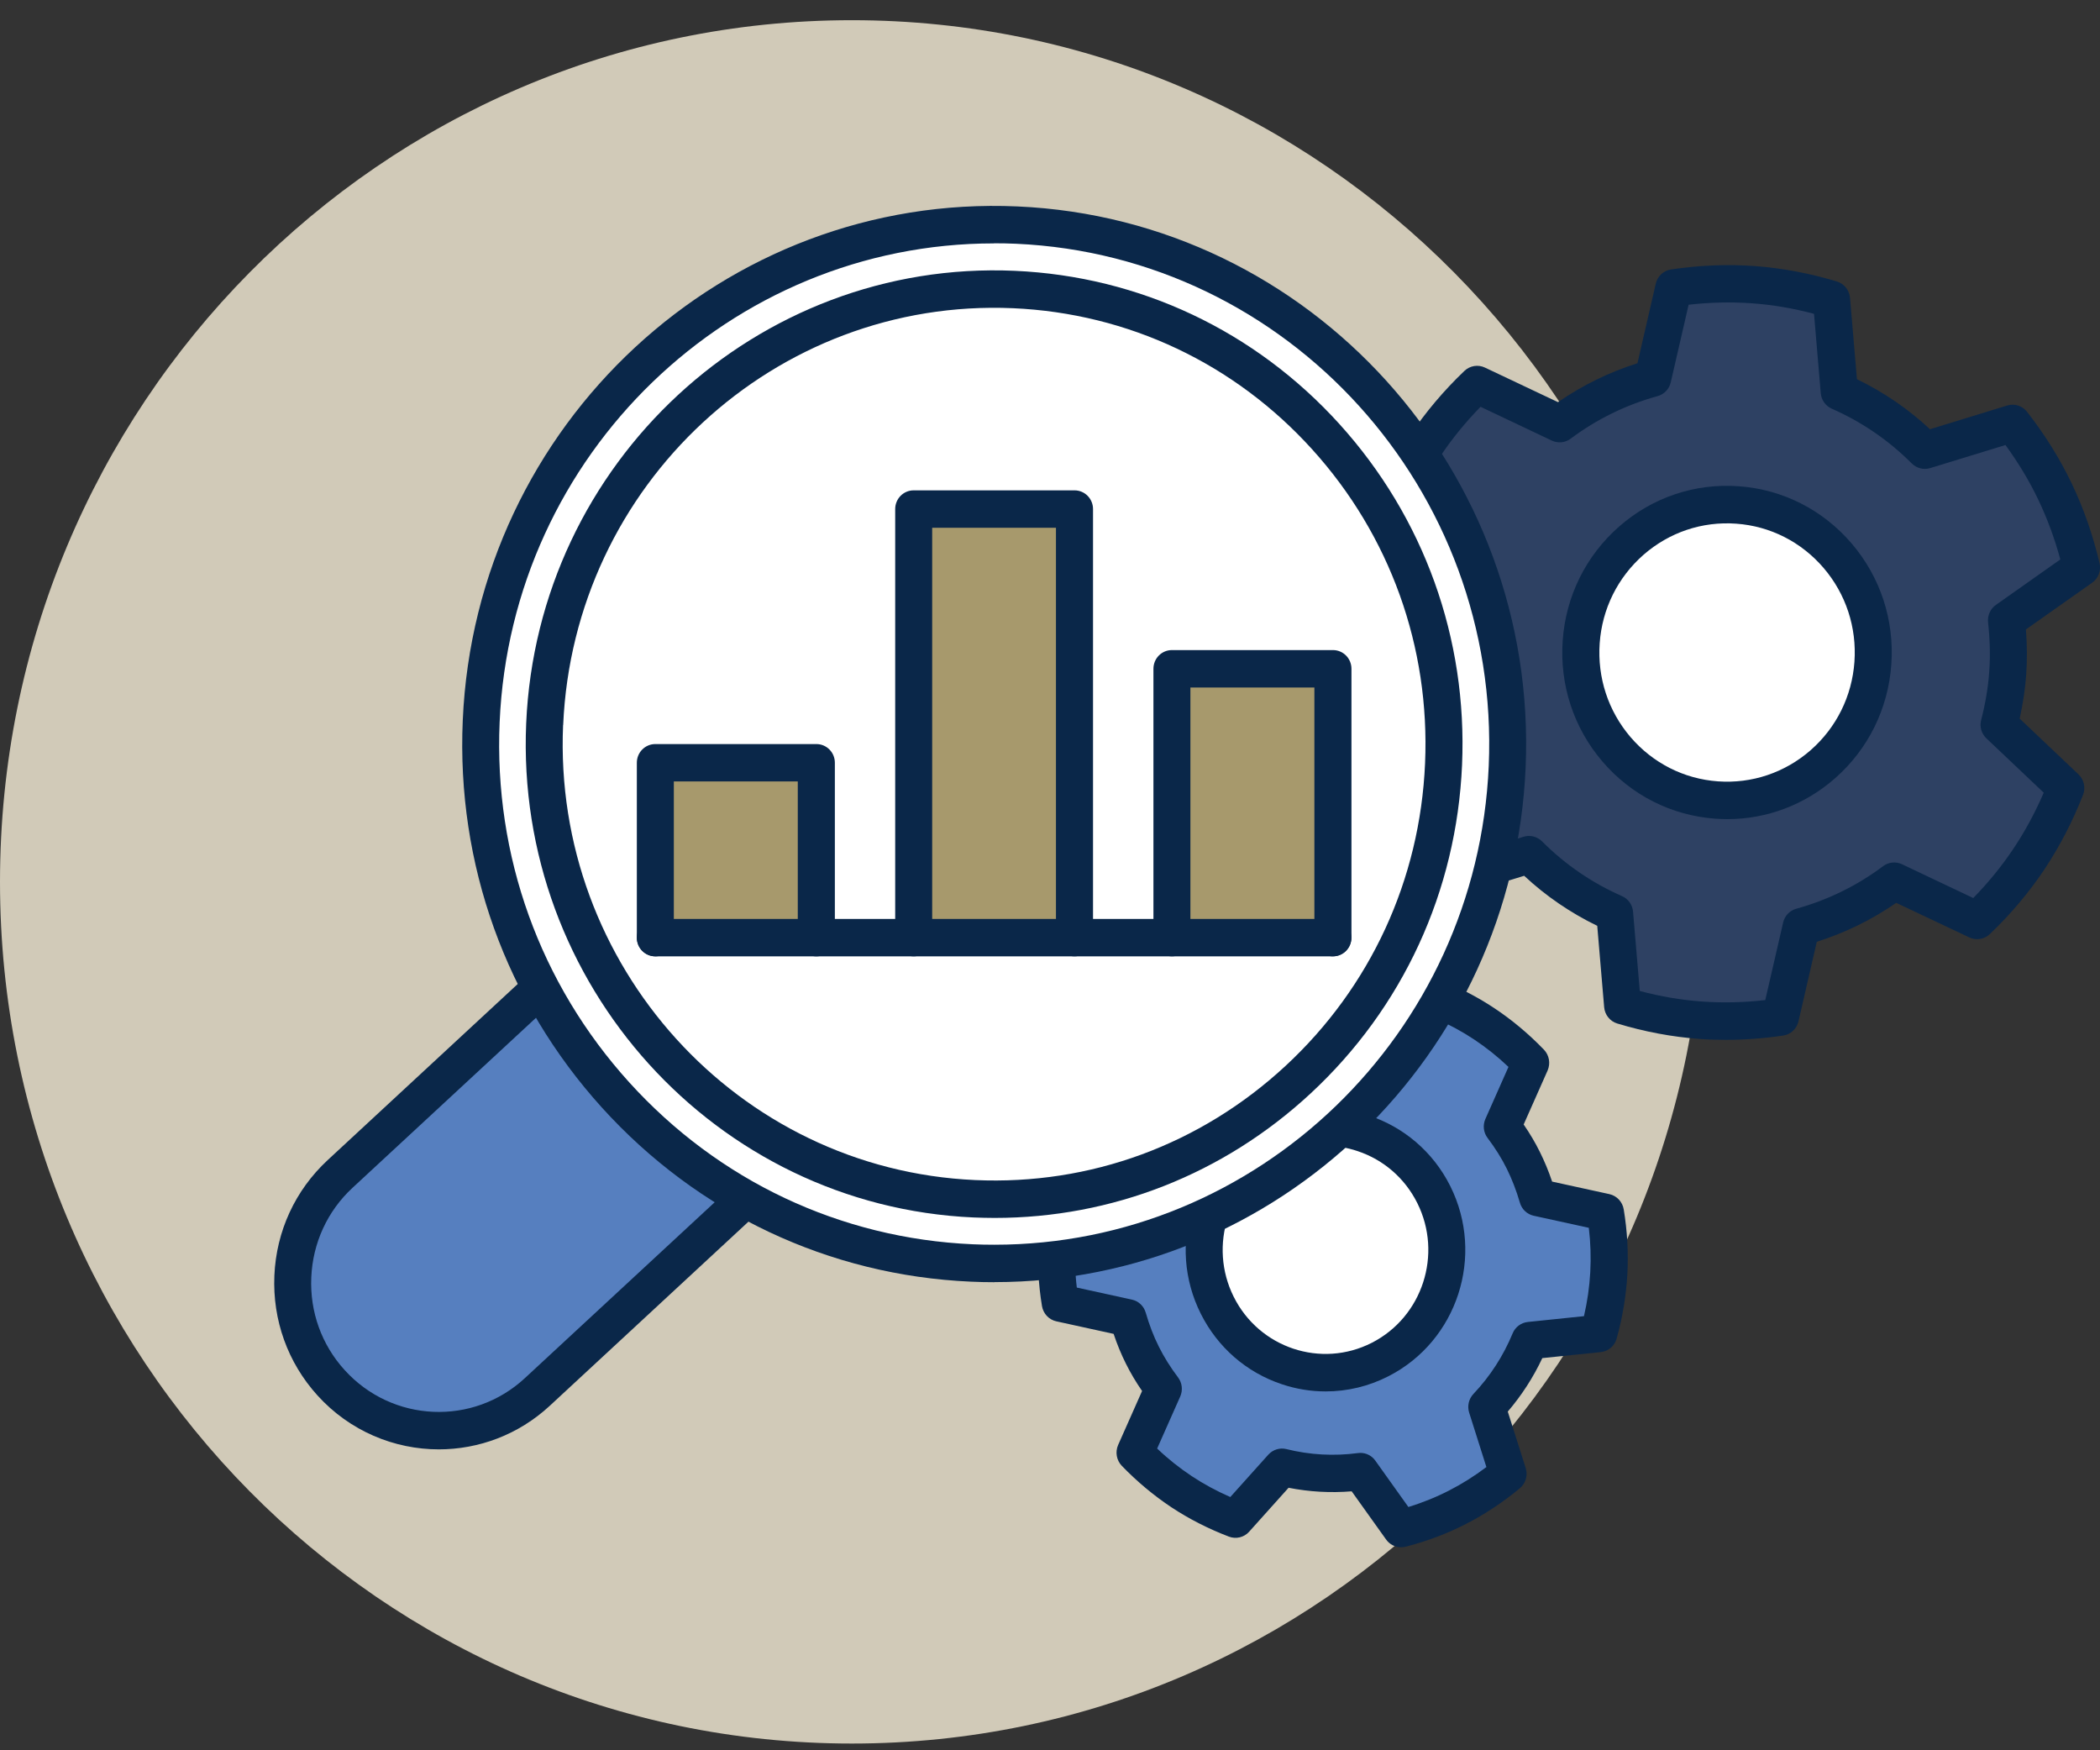
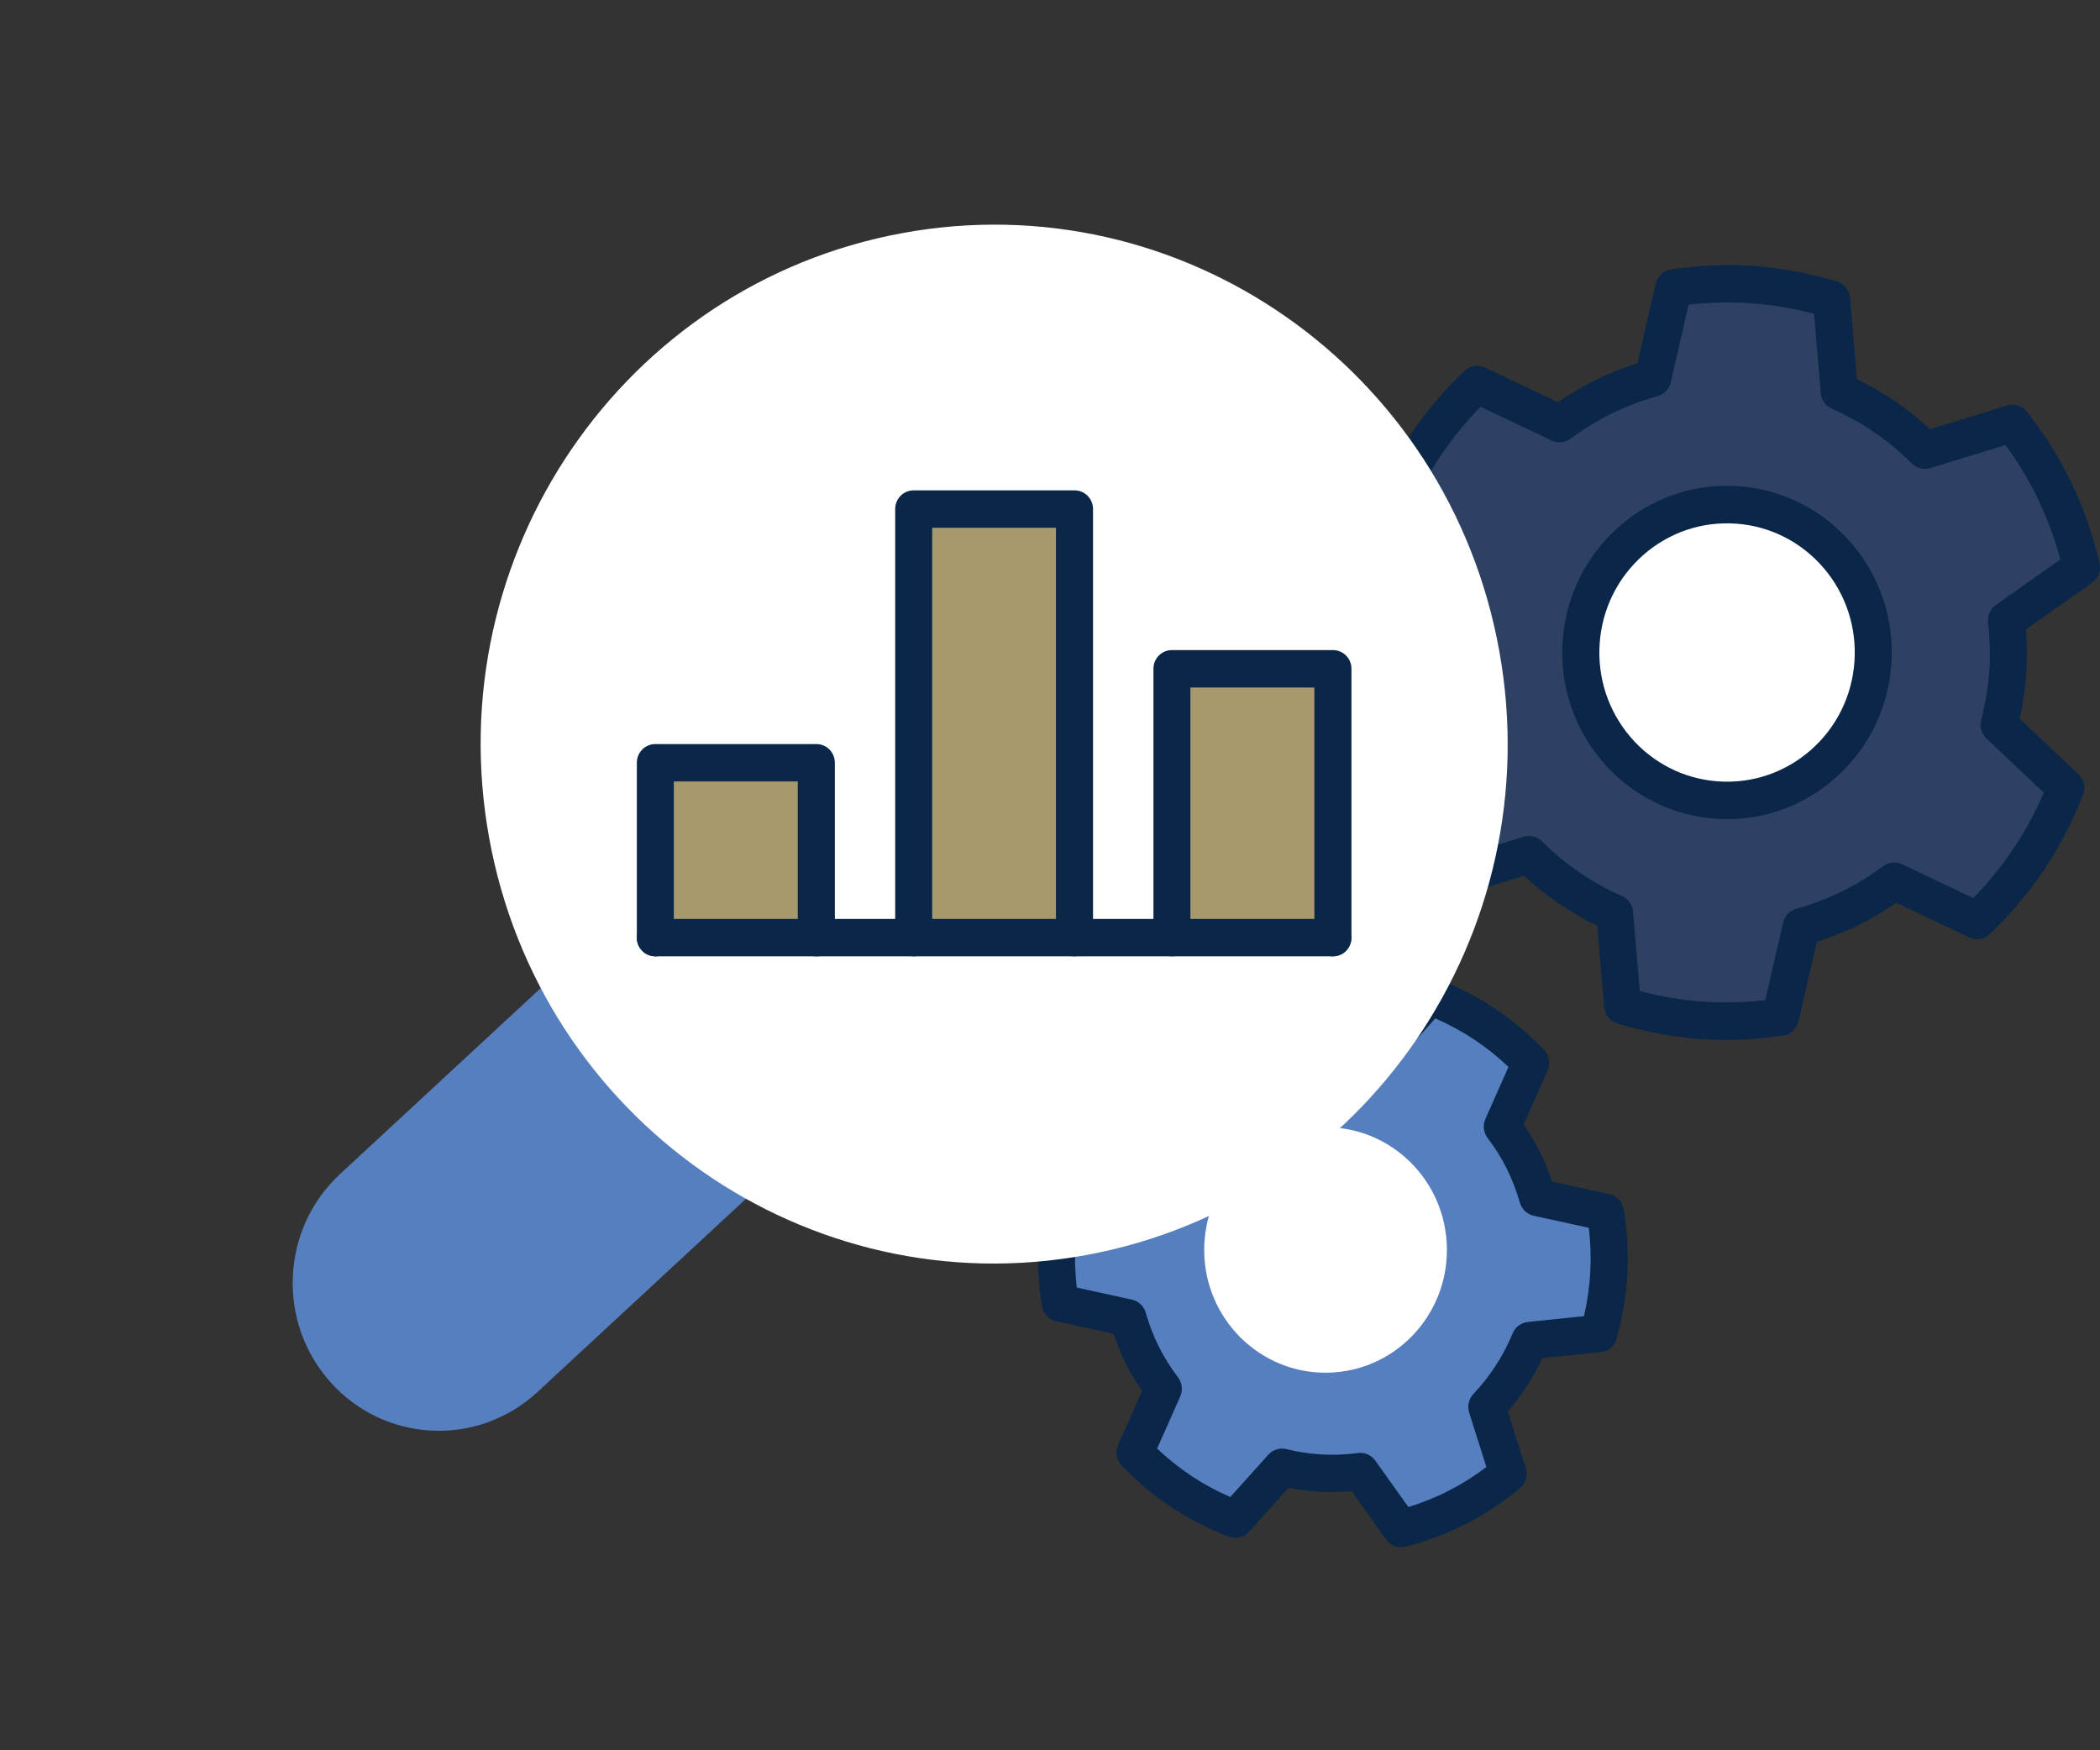
<svg xmlns="http://www.w3.org/2000/svg" width="78" height="65" viewBox="0 0 78 65" fill="none">
  <rect x="0" y="0" width="78" height="65" fill="#333333" stroke="none" />
  <g clip-path="url(#clip0_336_4015)">
-     <path d="M31.64 64.75C49.114 64.75 63.28 50.423 63.28 32.75C63.28 15.077 49.114 0.75 31.64 0.75C14.166 0.75 0 15.077 0 32.75C0 50.423 14.166 64.75 31.64 64.75Z" fill="#D1CAB8" />
    <path d="M74.577 24.991C74.624 24.326 74.604 23.676 74.53 23.038L77.314 21.072C77.091 20.118 76.767 19.174 76.327 18.253C75.887 17.333 75.35 16.493 74.747 15.725L71.496 16.723C70.586 15.812 69.513 15.07 68.316 14.544L68.025 11.118C67.095 10.838 66.125 10.646 65.118 10.572C64.111 10.498 63.124 10.549 62.164 10.69L61.391 14.039C60.13 14.386 58.964 14.962 57.933 15.735L54.856 14.278C54.153 14.952 53.502 15.704 52.936 16.551C52.369 17.397 51.919 18.287 51.559 19.198L54.036 21.544C53.876 22.165 53.762 22.806 53.716 23.47C53.669 24.134 53.689 24.785 53.762 25.422L50.978 27.388C51.202 28.342 51.525 29.287 51.965 30.207C52.406 31.128 52.942 31.967 53.546 32.736L56.796 31.738C57.707 32.648 58.78 33.39 59.977 33.916L60.267 37.342C61.197 37.622 62.168 37.814 63.175 37.888C64.181 37.963 65.168 37.912 66.128 37.77L66.902 34.422C68.162 34.075 69.329 33.498 70.359 32.726L73.437 34.183C74.14 33.508 74.79 32.756 75.357 31.91C75.924 31.064 76.374 30.173 76.734 29.263L74.257 26.916C74.417 26.296 74.53 25.655 74.58 24.991H74.577Z" fill="#2E4163" />
    <path d="M64.104 38.617C63.774 38.617 63.447 38.607 63.124 38.583C62.11 38.509 61.083 38.317 60.07 38.01C59.8 37.929 59.606 37.686 59.583 37.403L59.326 34.382C58.329 33.899 57.419 33.276 56.612 32.524L53.745 33.404C53.475 33.485 53.181 33.394 53.008 33.171C52.351 32.331 51.794 31.438 51.351 30.514C50.908 29.59 50.561 28.595 50.314 27.553C50.248 27.277 50.358 26.987 50.591 26.822L53.048 25.088C53.005 24.519 53.001 23.962 53.038 23.423C53.075 22.887 53.158 22.334 53.282 21.777L51.098 19.707C50.891 19.511 50.824 19.208 50.928 18.945C51.318 17.95 51.804 17.013 52.375 16.163C52.945 15.313 53.621 14.511 54.392 13.775C54.595 13.58 54.898 13.529 55.155 13.651L57.869 14.935C58.776 14.308 59.766 13.823 60.82 13.489L61.5 10.535C61.563 10.258 61.79 10.046 62.07 10.006C63.117 9.851 64.16 9.807 65.174 9.881C66.188 9.955 67.214 10.147 68.228 10.454C68.498 10.535 68.691 10.778 68.715 11.061L68.972 14.082C69.968 14.565 70.879 15.188 71.685 15.94L74.553 15.06C74.823 14.976 75.116 15.07 75.29 15.293C75.946 16.133 76.506 17.026 76.947 17.95C77.39 18.874 77.737 19.869 77.983 20.911C78.05 21.187 77.94 21.477 77.707 21.642L75.249 23.375C75.293 23.945 75.296 24.502 75.26 25.041C75.223 25.577 75.139 26.13 75.016 26.687L77.2 28.757C77.407 28.953 77.473 29.256 77.37 29.519C76.98 30.514 76.493 31.451 75.926 32.301C75.356 33.151 74.679 33.953 73.909 34.688C73.706 34.884 73.402 34.935 73.146 34.813L70.432 33.529C69.525 34.156 68.535 34.641 67.481 34.975L66.801 37.929C66.738 38.205 66.511 38.418 66.231 38.458C65.517 38.563 64.807 38.617 64.107 38.617H64.104ZM60.91 36.803C61.683 37.008 62.457 37.14 63.224 37.194C63.987 37.248 64.774 37.231 65.567 37.14L66.231 34.26C66.288 34.011 66.474 33.815 66.718 33.748C67.891 33.424 68.978 32.891 69.945 32.166C70.148 32.014 70.415 31.988 70.645 32.095L73.292 33.35C73.853 32.777 74.353 32.163 74.783 31.519C75.213 30.878 75.59 30.18 75.91 29.438L73.779 27.419C73.596 27.243 73.519 26.983 73.586 26.737C73.746 26.117 73.846 25.527 73.886 24.937C73.929 24.347 73.912 23.75 73.843 23.113C73.816 22.86 73.926 22.61 74.133 22.465L76.526 20.776C76.316 19.997 76.04 19.252 75.706 18.554C75.373 17.856 74.963 17.178 74.489 16.527L71.692 17.384C71.452 17.458 71.189 17.39 71.009 17.212C70.152 16.352 69.151 15.667 68.038 15.178C67.808 15.077 67.648 14.854 67.628 14.602L67.378 11.655C66.604 11.449 65.831 11.317 65.064 11.263C64.3 11.209 63.514 11.226 62.72 11.317L62.057 14.197C62 14.447 61.813 14.642 61.57 14.71C60.396 15.033 59.309 15.566 58.339 16.291C58.136 16.443 57.866 16.47 57.639 16.362L54.992 15.107C54.432 15.681 53.932 16.294 53.502 16.938C53.071 17.579 52.695 18.277 52.375 19.019L54.505 21.039C54.688 21.214 54.765 21.474 54.698 21.72C54.538 22.34 54.438 22.93 54.398 23.52C54.355 24.111 54.372 24.707 54.442 25.345C54.468 25.598 54.358 25.847 54.152 25.992L51.758 27.681C51.968 28.46 52.245 29.206 52.578 29.904C52.911 30.602 53.322 31.279 53.795 31.93L56.592 31.074C56.832 31 57.096 31.067 57.276 31.246C58.133 32.105 59.133 32.79 60.246 33.279C60.476 33.38 60.636 33.603 60.656 33.856L60.906 36.803H60.91Z" fill="#0A2749" />
    <path d="M64.148 29.725C67.147 29.725 69.579 27.266 69.579 24.232C69.579 21.198 67.147 18.739 64.148 18.739C61.148 18.739 58.717 21.198 58.717 24.232C58.717 27.266 61.148 29.725 64.148 29.725Z" fill="white" />
    <path d="M64.155 30.42C64.005 30.42 63.858 30.413 63.708 30.403C62.078 30.285 60.591 29.53 59.52 28.282C58.45 27.031 57.927 25.436 58.043 23.787C58.16 22.138 58.907 20.634 60.141 19.552C61.377 18.47 62.951 17.94 64.585 18.058C66.215 18.176 67.702 18.931 68.772 20.179C69.843 21.43 70.366 23.025 70.249 24.674C70.133 26.323 69.386 27.827 68.152 28.909C67.032 29.89 65.625 30.42 64.158 30.42H64.155ZM63.805 29.017C65.068 29.108 66.292 28.697 67.252 27.86C68.209 27.021 68.789 25.854 68.879 24.576C68.969 23.298 68.562 22.061 67.735 21.093C66.905 20.125 65.752 19.538 64.488 19.448C63.224 19.356 62.001 19.768 61.044 20.604C60.087 21.444 59.507 22.61 59.417 23.888C59.327 25.166 59.734 26.404 60.561 27.372C61.391 28.339 62.544 28.926 63.808 29.017H63.805Z" fill="#0A2749" />
    <path d="M56.583 43.089C56.359 42.64 56.093 42.222 55.799 41.838L56.853 39.461C56.339 38.928 55.766 38.439 55.126 38.017C54.486 37.593 53.812 37.259 53.125 36.996L51.395 38.925C50.451 38.692 49.468 38.635 48.488 38.763L46.977 36.648C46.264 36.834 45.56 37.09 44.877 37.441C44.193 37.791 43.57 38.21 43 38.682L43.787 41.163C43.103 41.885 42.563 42.721 42.193 43.628L39.629 43.895C39.429 44.61 39.299 45.358 39.256 46.13C39.212 46.903 39.262 47.661 39.382 48.393L41.9 48.943C42.033 49.411 42.206 49.873 42.433 50.322C42.66 50.77 42.923 51.188 43.217 51.573L42.163 53.95C42.676 54.483 43.25 54.972 43.89 55.393C44.53 55.818 45.204 56.152 45.89 56.415L47.621 54.486C48.564 54.719 49.548 54.776 50.528 54.648L52.038 56.762C52.752 56.577 53.455 56.321 54.139 55.97C54.822 55.619 55.446 55.201 56.016 54.729L55.229 52.247C55.913 51.526 56.453 50.689 56.823 49.782L59.387 49.516C59.587 48.801 59.717 48.052 59.76 47.28C59.803 46.508 59.753 45.749 59.633 45.018L57.116 44.468C56.983 43.999 56.809 43.537 56.583 43.089Z" fill="#567FBF" />
    <path d="M52.038 57.46C51.822 57.46 51.612 57.355 51.482 57.17L50.205 55.383C49.418 55.447 48.634 55.403 47.861 55.251L46.397 56.883C46.207 57.096 45.907 57.166 45.644 57.065C44.884 56.775 44.163 56.408 43.51 55.976C42.856 55.541 42.236 55.025 41.666 54.435C41.47 54.229 41.416 53.926 41.53 53.663L42.42 51.657C42.19 51.323 41.99 50.986 41.816 50.635C41.643 50.291 41.493 49.923 41.363 49.536L39.236 49.07C38.959 49.01 38.749 48.784 38.702 48.504C38.569 47.691 38.526 46.879 38.569 46.09C38.612 45.3 38.746 44.498 38.966 43.706C39.042 43.429 39.276 43.23 39.559 43.203L41.726 42.98C42.063 42.262 42.493 41.598 43.01 40.994L42.343 38.897C42.256 38.624 42.343 38.327 42.563 38.145C43.193 37.623 43.867 37.177 44.564 36.82C45.26 36.462 46.014 36.179 46.804 35.977C47.077 35.906 47.367 36.011 47.531 36.243L48.808 38.031C49.595 37.966 50.378 38.01 51.152 38.162L52.615 36.53C52.805 36.318 53.102 36.247 53.369 36.348C54.132 36.638 54.849 37.005 55.503 37.44C56.156 37.872 56.776 38.391 57.346 38.981C57.543 39.187 57.596 39.49 57.483 39.754L56.593 41.76C56.823 42.094 57.023 42.431 57.196 42.782C57.37 43.132 57.52 43.493 57.65 43.881L59.777 44.346C60.053 44.407 60.264 44.633 60.31 44.913C60.444 45.725 60.487 46.538 60.444 47.327C60.4 48.116 60.267 48.919 60.047 49.711C59.97 49.987 59.737 50.186 59.453 50.213L57.286 50.436C56.95 51.154 56.519 51.818 56.003 52.422L56.669 54.519C56.756 54.792 56.669 55.089 56.449 55.271C55.819 55.794 55.146 56.239 54.449 56.596C53.752 56.954 52.999 57.237 52.209 57.44C52.152 57.453 52.095 57.46 52.038 57.46ZM50.528 53.956C50.748 53.956 50.955 54.061 51.085 54.246L52.312 55.966C52.842 55.801 53.349 55.598 53.825 55.352C54.302 55.109 54.766 54.816 55.209 54.482L54.569 52.462C54.492 52.22 54.552 51.953 54.726 51.768C55.349 51.11 55.839 50.352 56.183 49.519C56.279 49.283 56.496 49.121 56.746 49.094L58.833 48.878C58.96 48.332 59.037 47.786 59.067 47.246C59.097 46.706 59.08 46.154 59.013 45.597L56.966 45.149C56.719 45.095 56.523 44.909 56.453 44.663C56.319 44.205 56.159 43.793 55.966 43.402C55.773 43.011 55.536 42.637 55.252 42.259C55.099 42.057 55.069 41.787 55.172 41.554L56.029 39.622C55.626 39.238 55.196 38.897 54.749 38.6C54.302 38.304 53.822 38.044 53.312 37.821L51.902 39.393C51.732 39.582 51.472 39.663 51.228 39.602C50.361 39.386 49.468 39.335 48.571 39.453C48.321 39.487 48.071 39.379 47.924 39.17L46.697 37.45C46.167 37.612 45.66 37.818 45.184 38.061C44.707 38.304 44.243 38.597 43.8 38.931L44.44 40.951C44.517 41.193 44.457 41.46 44.283 41.645C43.66 42.303 43.17 43.061 42.827 43.894C42.73 44.13 42.513 44.292 42.263 44.319L40.176 44.535C40.049 45.081 39.973 45.627 39.943 46.167C39.913 46.706 39.929 47.26 39.996 47.816L42.043 48.264C42.29 48.318 42.486 48.504 42.556 48.75C42.69 49.209 42.846 49.62 43.043 50.011C43.237 50.402 43.473 50.776 43.757 51.154C43.91 51.356 43.94 51.63 43.837 51.862L42.98 53.794C43.383 54.179 43.813 54.519 44.26 54.816C44.707 55.113 45.19 55.373 45.697 55.595L47.107 54.024C47.278 53.835 47.534 53.754 47.781 53.815C48.648 54.031 49.541 54.081 50.435 53.963C50.465 53.96 50.495 53.956 50.525 53.956H50.528Z" fill="#0A2749" />
    <path d="M49.295 50.978C51.784 50.945 53.775 48.877 53.742 46.359C53.709 43.842 51.664 41.828 49.175 41.861C46.686 41.895 44.695 43.963 44.728 46.48C44.761 48.998 46.806 51.012 49.295 50.978Z" fill="white" />
-     <path d="M49.241 51.673C48.694 51.673 48.147 51.586 47.614 51.407C46.297 50.969 45.227 50.038 44.6 48.787C43.973 47.536 43.87 46.11 44.3 44.778C44.733 43.446 45.653 42.363 46.89 41.73C49.448 40.425 52.575 41.463 53.868 44.049C55.159 46.636 54.132 49.799 51.575 51.107C50.838 51.485 50.041 51.673 49.237 51.673H49.241ZM49.231 42.552C48.641 42.552 48.054 42.694 47.511 42.97C45.63 43.931 44.873 46.258 45.824 48.16C46.774 50.062 49.074 50.827 50.955 49.866C52.835 48.905 53.592 46.578 52.642 44.677C52.181 43.756 51.395 43.072 50.424 42.748C50.031 42.616 49.631 42.552 49.227 42.552H49.231Z" fill="#0A2749" />
    <path d="M21.605 35.286L12.633 43.598C10.422 45.645 10.272 49.118 12.296 51.354C14.32 53.589 17.754 53.741 19.964 51.694L28.936 43.382" fill="#567FBF" />
-     <path d="M16.303 53.825C14.646 53.825 12.995 53.15 11.792 51.822C10.688 50.605 10.121 49.023 10.191 47.374C10.261 45.725 10.965 44.201 12.168 43.085L21.14 34.773C21.42 34.514 21.857 34.534 22.111 34.817C22.367 35.1 22.347 35.539 22.067 35.798L13.095 44.11C12.162 44.973 11.618 46.157 11.562 47.435C11.505 48.713 11.945 49.94 12.802 50.881C14.569 52.83 17.57 52.965 19.497 51.178L28.469 42.866C28.749 42.606 29.185 42.627 29.439 42.91C29.695 43.193 29.675 43.631 29.395 43.891L20.424 52.203C19.253 53.289 17.773 53.825 16.296 53.825H16.303Z" fill="#0A2749" />
    <path d="M40.349 46.608C50.711 44.696 57.578 34.651 55.687 24.172C53.797 13.692 43.865 6.747 33.503 8.659C23.142 10.571 16.275 20.616 18.165 31.096C20.056 41.575 29.988 48.52 40.349 46.608Z" fill="white" />
-     <path d="M36.935 47.617C36.645 47.617 36.352 47.611 36.059 47.597C30.787 47.364 25.92 45.068 22.355 41.13C18.791 37.191 16.954 32.089 17.188 26.755C17.665 15.745 26.91 7.181 37.792 7.666C48.678 8.148 57.143 17.499 56.666 28.505C56.203 39.218 47.438 47.614 36.939 47.614L36.935 47.617ZM36.915 9.039C27.147 9.039 18.991 16.851 18.558 26.819C18.341 31.779 20.052 36.53 23.369 40.192C26.686 43.854 31.214 45.992 36.122 46.208C36.395 46.221 36.669 46.225 36.939 46.225C46.707 46.225 54.862 38.412 55.296 28.444C55.739 18.2 47.861 9.504 37.736 9.052C37.462 9.039 37.189 9.035 36.919 9.035L36.915 9.039Z" fill="#0A2749" />
    <path d="M39.924 44.259C49.003 42.584 55.02 33.782 53.363 24.6C51.707 15.418 43.004 9.332 33.925 11.008C24.846 12.683 18.829 21.485 20.486 30.667C22.142 39.849 30.845 45.935 39.924 44.259Z" fill="white" />
-     <path d="M36.941 45.23C36.681 45.23 36.421 45.223 36.161 45.213C26.576 44.788 19.124 36.557 19.544 26.863C19.964 17.172 28.116 9.635 37.688 10.057C42.329 10.263 46.617 12.286 49.754 15.752C52.891 19.218 54.508 23.713 54.305 28.407C54.102 33.101 52.101 37.437 48.677 40.61C45.443 43.608 41.302 45.23 36.945 45.23H36.941ZM20.915 26.924C20.528 35.852 27.393 43.433 36.221 43.824C40.499 44.016 44.59 42.509 47.747 39.585C50.904 36.662 52.745 32.669 52.931 28.346C53.118 24.024 51.631 19.883 48.74 16.69C45.85 13.496 41.902 11.635 37.628 11.446C28.79 11.058 21.305 17.998 20.918 26.927L20.915 26.924Z" fill="#0A2749" />
    <path d="M30.319 34.821V28.326H24.338V34.821" fill="#A7996C" />
    <path d="M30.319 35.516C29.939 35.516 29.632 35.205 29.632 34.821V29.021H25.028V34.821C25.028 35.205 24.721 35.516 24.341 35.516C23.961 35.516 23.654 35.205 23.654 34.821V28.326C23.654 27.942 23.961 27.632 24.341 27.632H30.322C30.703 27.632 31.009 27.942 31.009 28.326V34.821C31.009 35.205 30.703 35.516 30.322 35.516H30.319Z" fill="#0A2749" />
    <path d="M39.909 34.82V18.904H33.938V34.82" fill="#A7996C" />
    <path d="M39.908 35.515C39.528 35.515 39.221 35.205 39.221 34.82V19.599H34.624V34.82C34.624 35.205 34.317 35.515 33.937 35.515C33.557 35.515 33.25 35.205 33.25 34.82V18.905C33.25 18.52 33.557 18.21 33.937 18.21H39.911C40.291 18.21 40.598 18.52 40.598 18.905V34.82C40.598 35.205 40.291 35.515 39.911 35.515H39.908Z" fill="#0A2749" />
    <path d="M49.507 34.82V24.836H43.525V34.82" fill="#A7996C" />
    <path d="M49.507 35.515C49.127 35.515 48.82 35.205 48.82 34.821V25.531H44.215V34.821C44.215 35.205 43.909 35.515 43.529 35.515C43.148 35.515 42.842 35.205 42.842 34.821V24.836C42.842 24.452 43.148 24.142 43.529 24.142H49.51C49.89 24.142 50.197 24.452 50.197 24.836V34.821C50.197 35.205 49.89 35.515 49.51 35.515H49.507Z" fill="#0A2749" />
    <path d="M49.507 35.515H24.341C23.961 35.515 23.654 35.205 23.654 34.821C23.654 34.436 23.961 34.126 24.341 34.126H49.507C49.887 34.126 50.193 34.436 50.193 34.821C50.193 35.205 49.887 35.515 49.507 35.515Z" fill="#0A2749" />
  </g>
  <defs>
    <clipPath id="clip0_336_4015">
      <rect width="78" height="64" fill="white" transform="translate(0 0.75)" />
    </clipPath>
  </defs>
</svg>